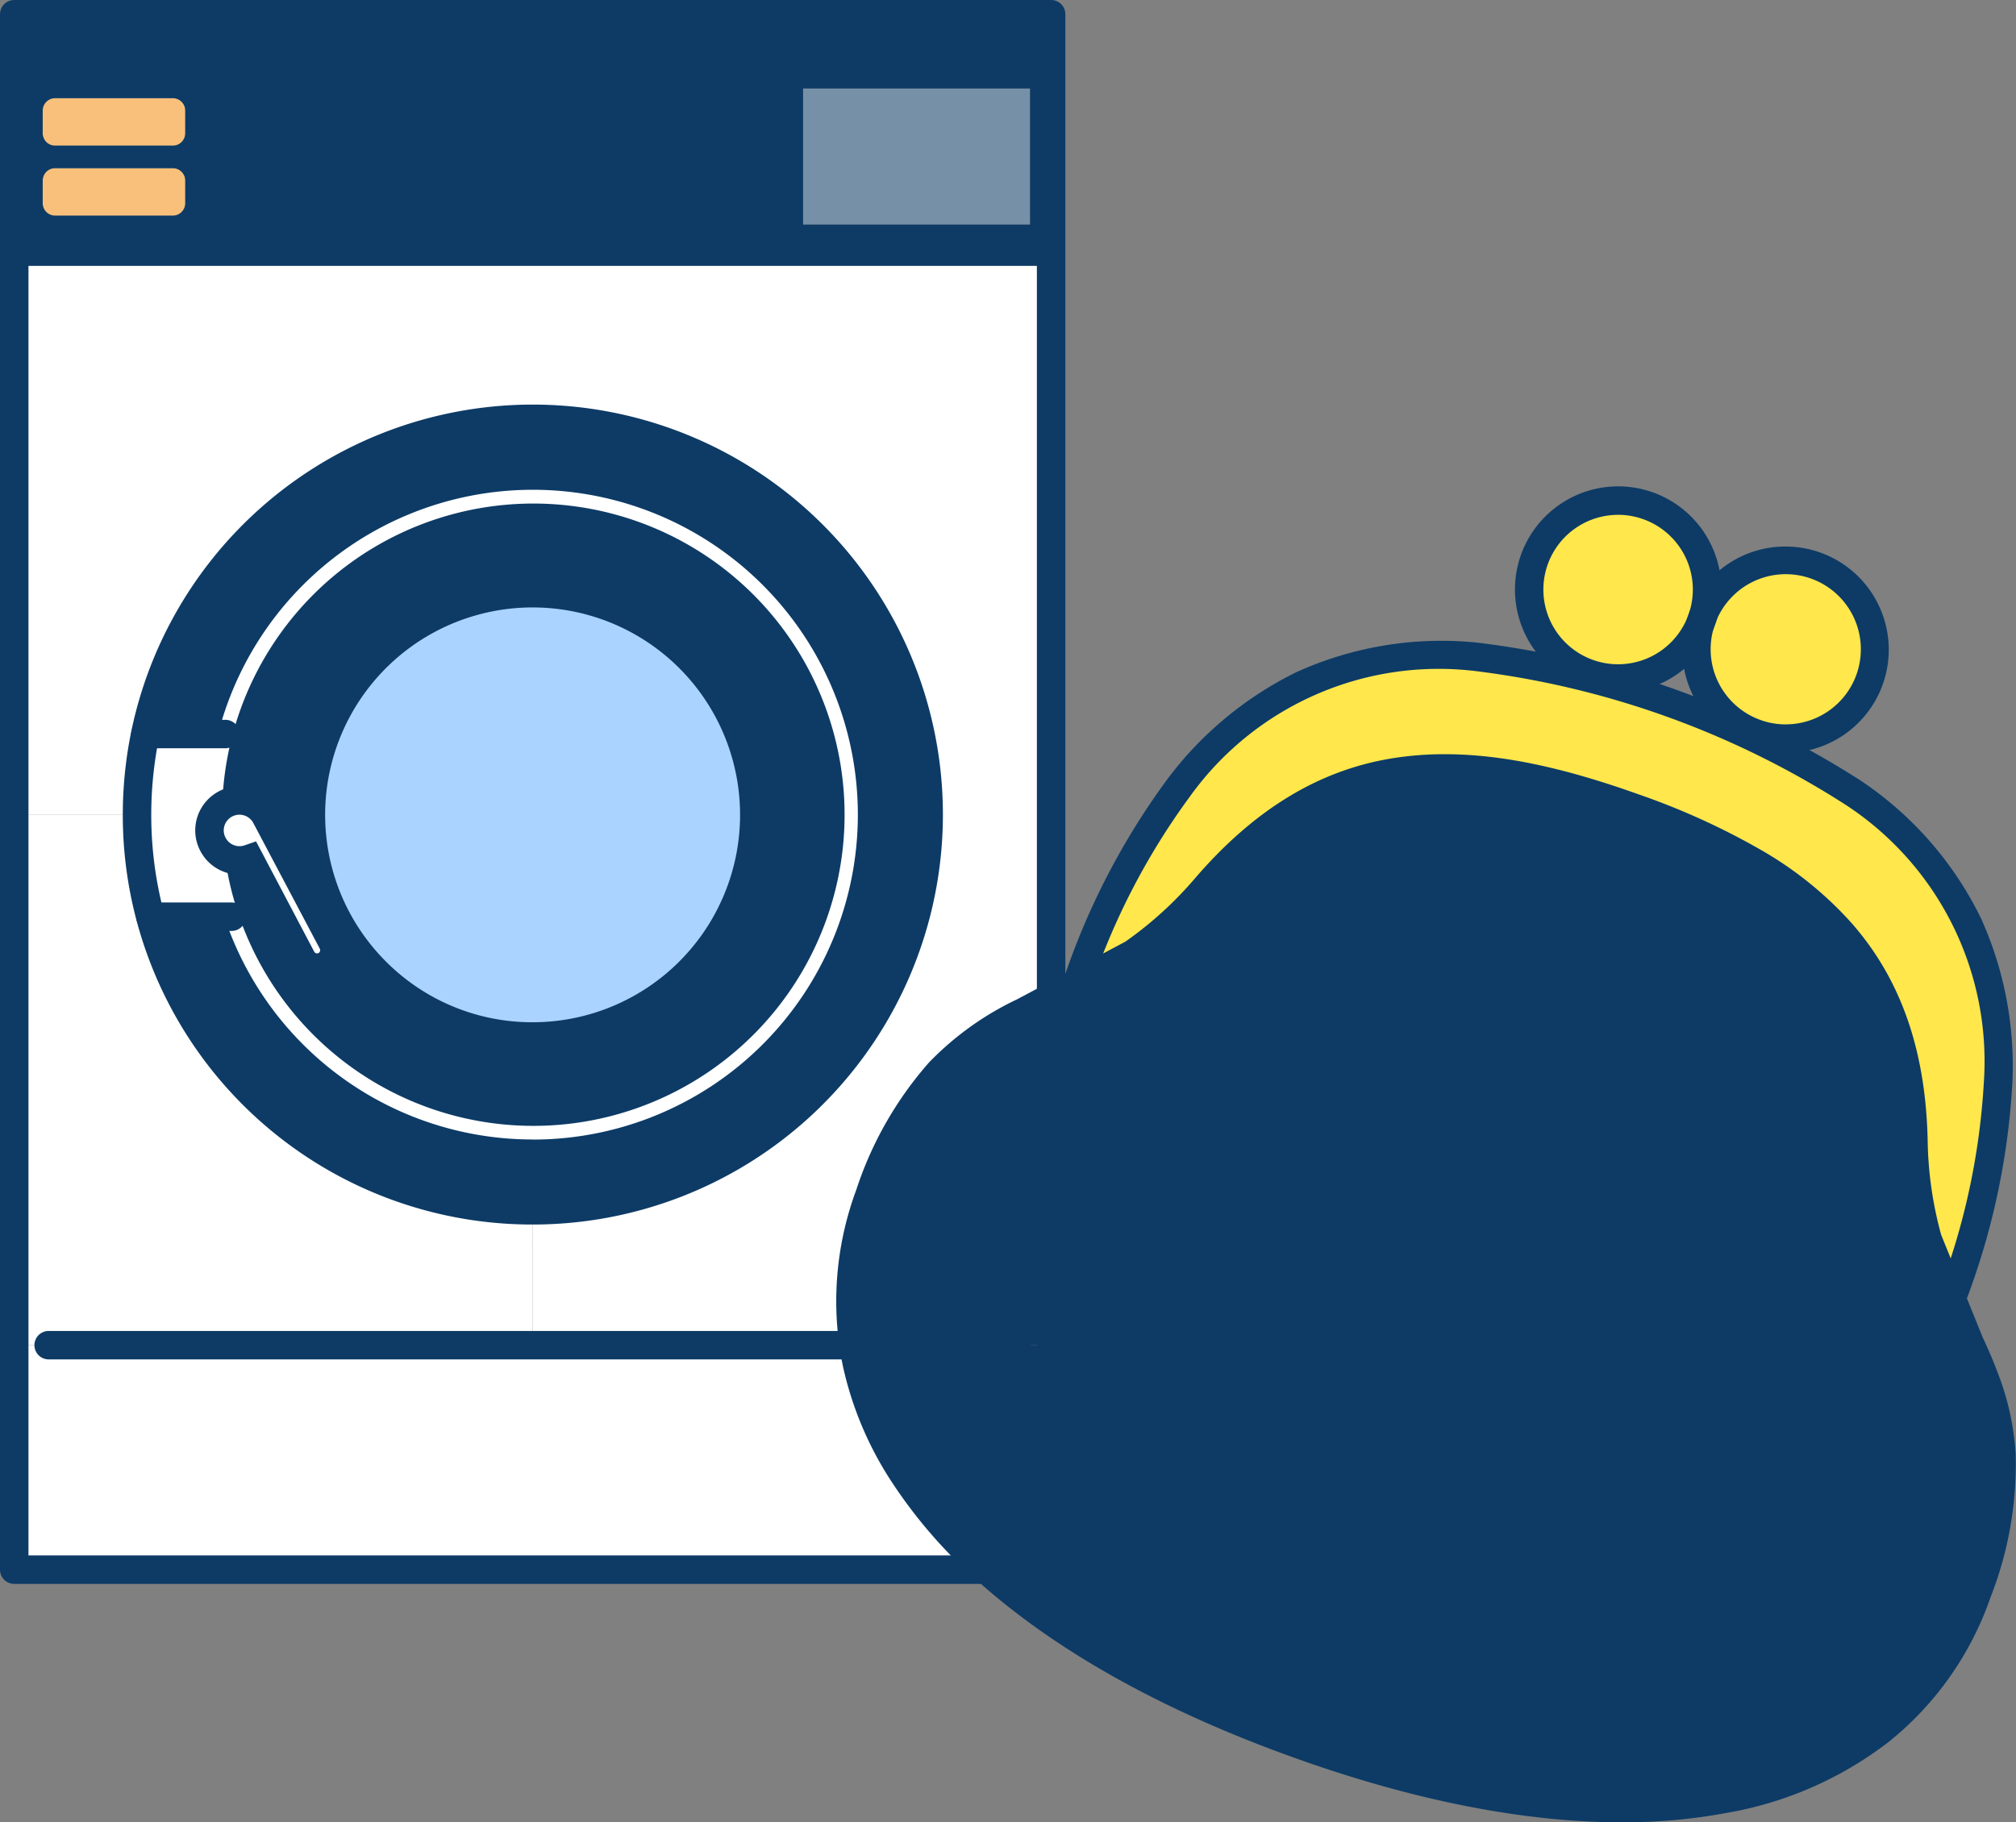
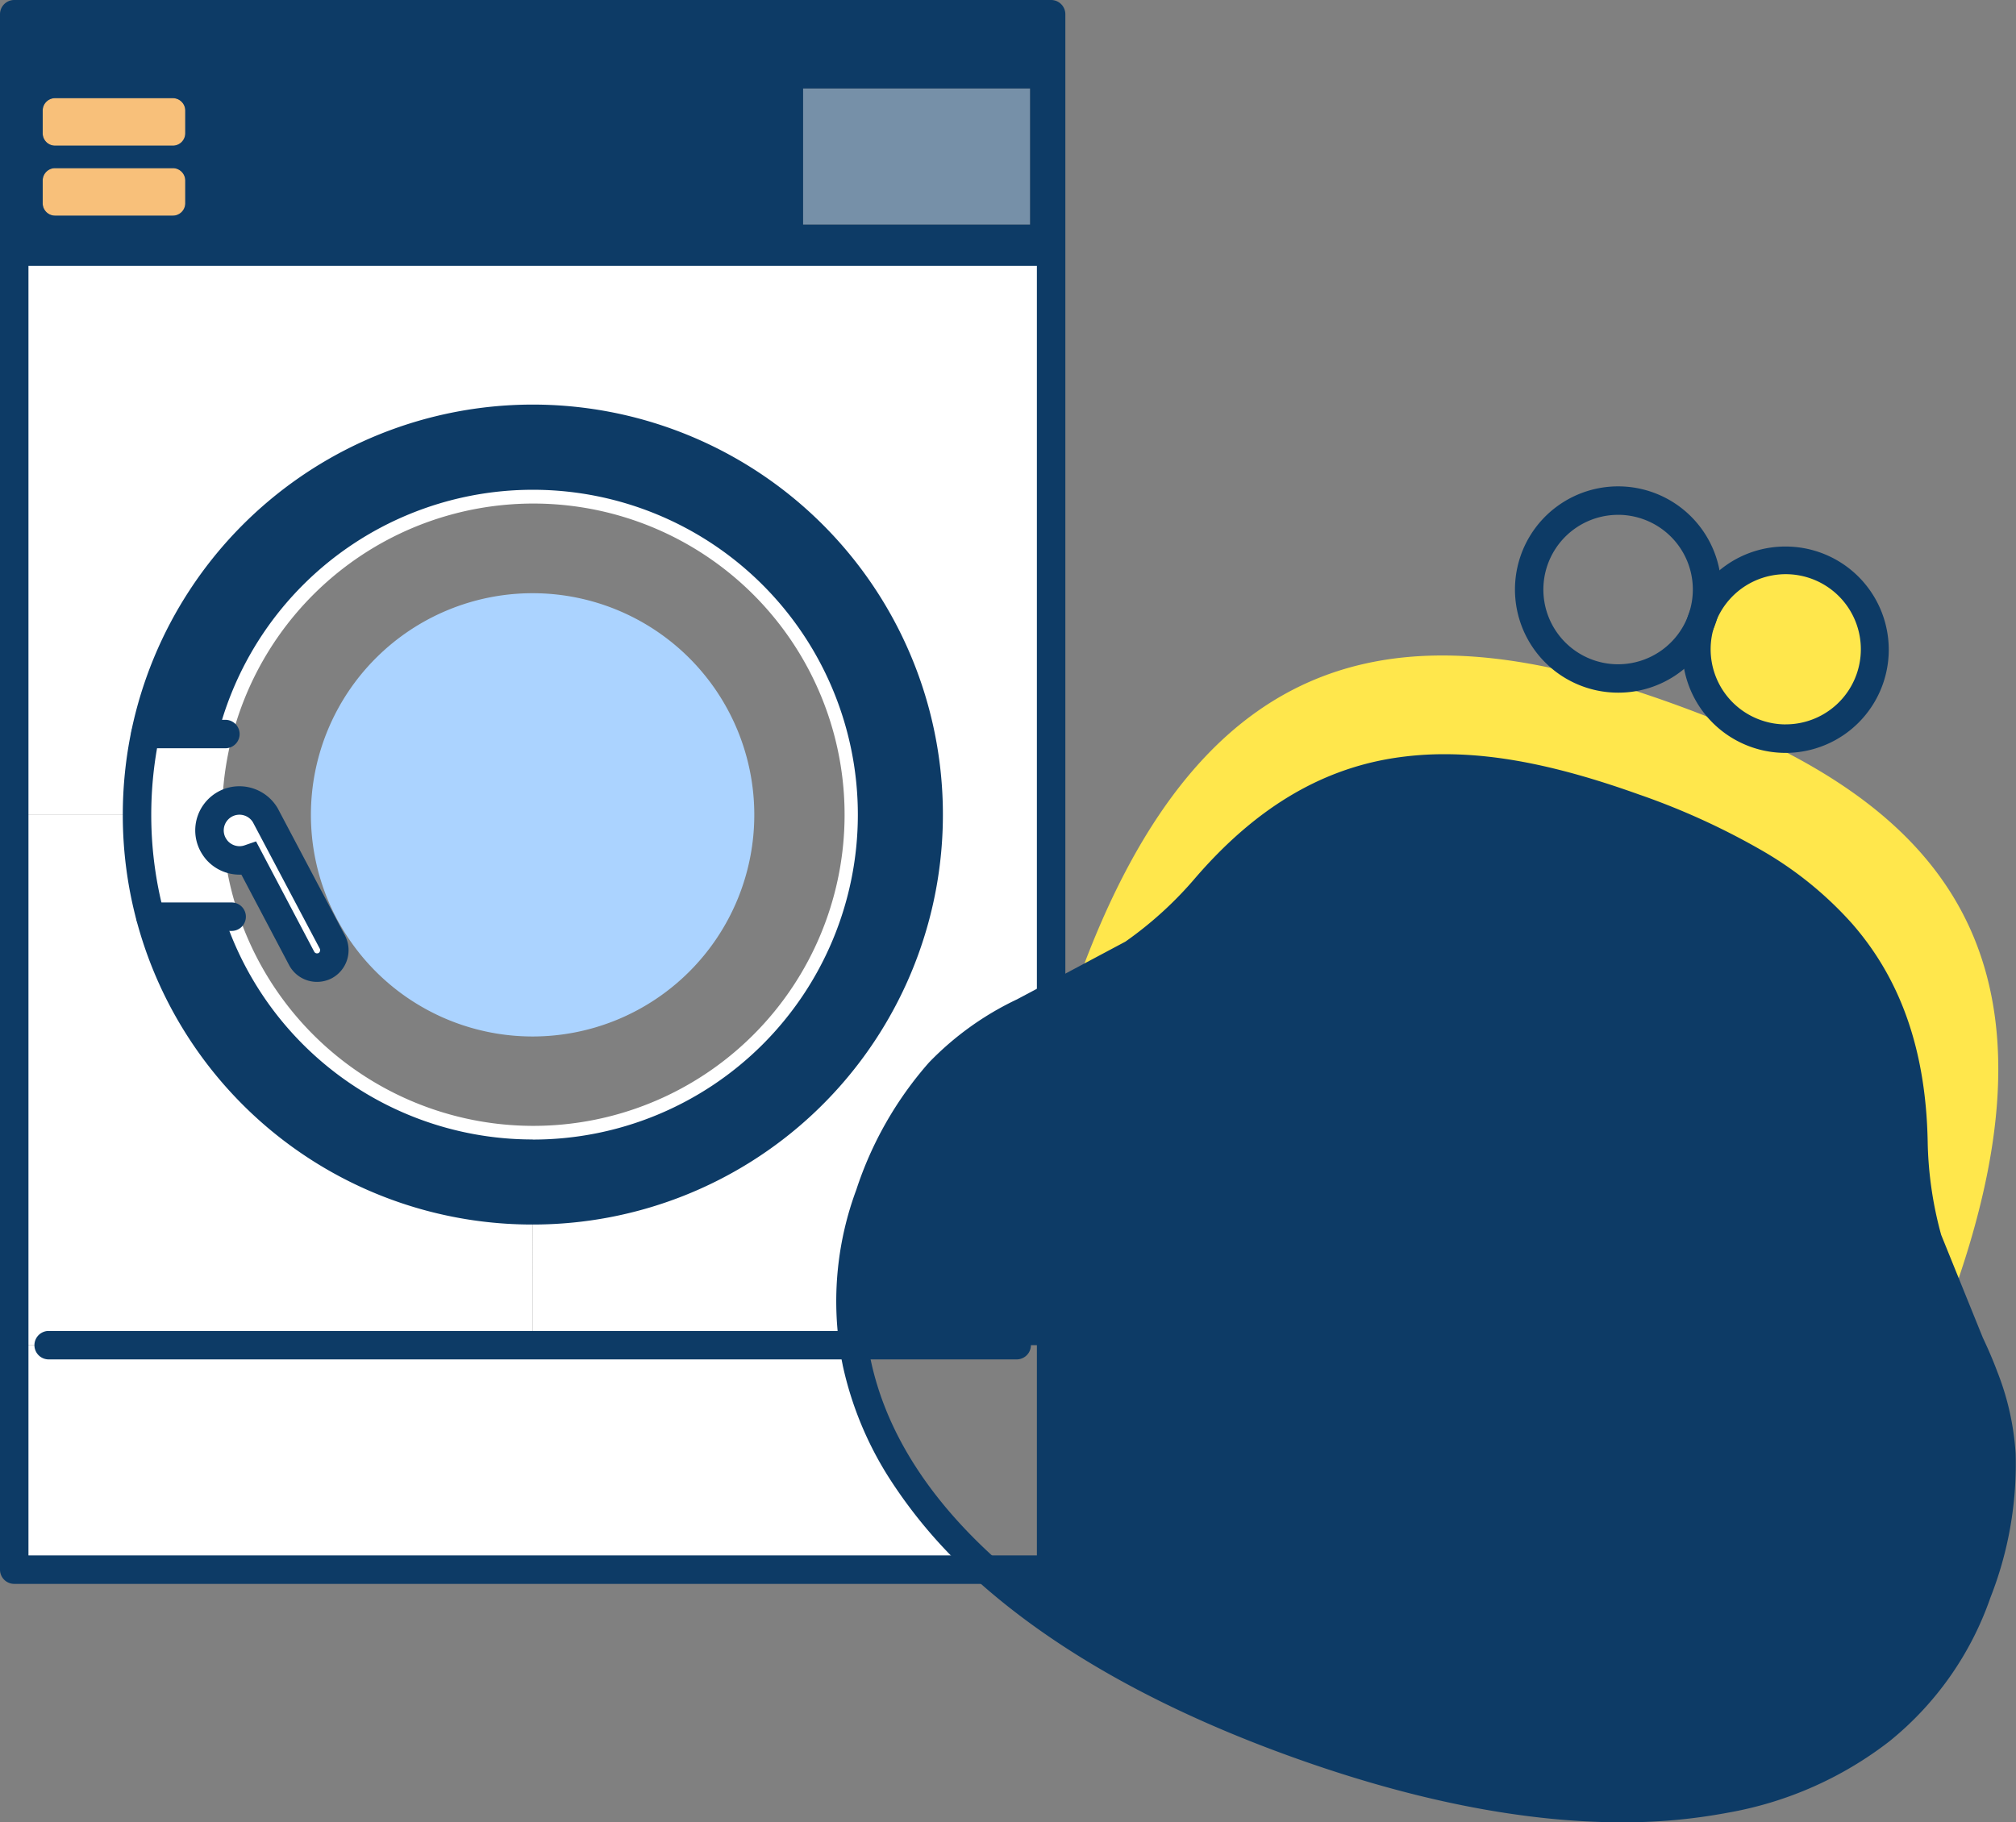
<svg xmlns="http://www.w3.org/2000/svg" width="141.68" height="128.101" viewBox="0 0 141.68 128.101">
  <rect x="0" y="0" width="141.68" height="128.101" fill="#808080" stroke="none" />
  <g transform="translate(-1603.407 -50.121)">
    <path d="M1731.007,89.911a6.249,6.249,0,1,1-8,3.77A6.248,6.248,0,0,1,1731.007,89.911Z" fill="#ffe74c" />
-     <path d="M1715.007,97.441a6.251,6.251,0,1,1,8-3.76A6.249,6.249,0,0,1,1715.007,97.441Z" fill="#ffe74c" />
    <path d="M1720.9,99.561c17.64,6.34,28.84,16.46,19.66,41.84l-1.68-4.15a27.116,27.116,0,0,1-1-6.88c-.12-6.06-1.76-10.89-5.08-14.68s-8.16-6.48-14.55-8.78-11.83-3.3-16.81-2.5-9.31,3.49-13.27,8.08a27.115,27.115,0,0,1-5.15,4.68l-3.92,2.09C1688.187,93.871,1703.257,93.211,1720.9,99.561Z" fill="#ffe74c" />
    <path d="M1740.557,141.4l1.28,3.16c.36.76.7,1.54,1,2.35a18.022,18.022,0,0,1,1.22,5.43,24.459,24.459,0,0,1-1.71,9.74,21.463,21.463,0,0,1-6.8,9.68,24.839,24.839,0,0,1-10.93,4.81c-8.39,1.61-18.71.2-30.03-3.87-8.49-3.05-15.59-6.9-20.91-11.41-.32-.27-.64-.55-.95-.83h4.55v-40.23l1.82-.97,3.92-2.09a27.115,27.115,0,0,0,5.15-4.68c3.96-4.59,8.3-7.28,13.27-8.08s10.42.21,16.81,2.5,11.23,4.99,14.55,8.78,4.96,8.62,5.08,14.68a27.116,27.116,0,0,0,1,6.88Z" fill="#0d3b66" />
    <path d="M1677.277,120.231v24.45H1663.4a21.53,21.53,0,0,1,1.13-10.59,24.405,24.405,0,0,1,4.89-8.59,20.1,20.1,0,0,1,5.92-4.24Z" fill="#0d3b66" />
    <rect width="15.95" height="9.57" transform="translate(1659.847 56.341)" fill="#7690a8" />
    <path d="M1672.727,160.461h-68.32v-15.78h58.99c.05.4.13.8.21,1.2C1664.727,151.231,1667.937,156.151,1672.727,160.461Z" fill="#fff" />
-     <path d="M1672.727,160.461c-4.79-4.31-8-9.23-9.12-14.58-.08-.4-.16-.8-.21-1.2h13.88v15.78Z" fill="#0d3b66" />
    <path d="M1668.637,107.4a27.8,27.8,0,1,0-55.6,0h-8.63V67.811h72.87v52.42l-1.94,1.03a20.1,20.1,0,0,0-5.92,4.24,24.405,24.405,0,0,0-4.89,8.59,21.53,21.53,0,0,0-1.13,10.59h-22.56V135.2A27.8,27.8,0,0,0,1668.637,107.4Z" fill="#fff" />
    <path d="M1640.837,91.821a15.58,15.58,0,1,1-15.58,15.58A15.582,15.582,0,0,1,1640.837,91.821Z" fill="#abd3ff" />
    <path d="M1640.837,135.2v9.48h-36.43V107.4h8.63a27.766,27.766,0,0,0,27.8,27.8Z" fill="#fff" />
    <path d="M1622.047,107.421l4.72,8.93a1.221,1.221,0,1,1-2.16,1.14l-3.69-7a2.108,2.108,0,0,1-2.26-.6,2.469,2.469,0,0,1-.28-.41,2.1,2.1,0,0,1,.14-2.2,2.106,2.106,0,0,1,3.53.14Z" fill="#fff" />
-     <path d="M1640.837,122.981a15.58,15.58,0,1,0-15.58-15.58A15.582,15.582,0,0,0,1640.837,122.981Zm22.33-15.58a22.326,22.326,0,0,1-43.47,7.16,21.98,21.98,0,0,1-1.04-4.67,2.108,2.108,0,0,0,2.26.6l3.69,7a1.221,1.221,0,1,0,2.16-1.14l-4.72-8.93a2.1,2.1,0,0,0-3.53-.14,22.325,22.325,0,0,1,44.65.12Z" fill="#0d3b66" />
    <path d="M1640.837,79.6a27.8,27.8,0,1,1-26.87,34.96h5.73a22.312,22.312,0,1,0-.45-12.84h-5.63A27.823,27.823,0,0,1,1640.837,79.6Z" fill="#0d3b66" />
    <path d="M1619.7,114.561h-5.73a28.06,28.06,0,0,1-.35-12.84h5.63a22.188,22.188,0,0,0-.73,5.56,2.1,2.1,0,0,0-.14,2.2,2.469,2.469,0,0,0,.28.41A21.98,21.98,0,0,0,1619.7,114.561Z" fill="#fff" />
    <path d="M1616.427,59.491a.873.873,0,0,1-.88.87h-8.27a.871.871,0,0,1-.87-.87v-1.6a.871.871,0,0,1,.87-.87h8.27a.873.873,0,0,1,.88.87Z" fill="#f8c07a" />
    <path d="M1616.427,64.411a.873.873,0,0,1-.88.87h-8.27a.871.871,0,0,1-.87-.87v-1.6a.871.871,0,0,1,.87-.87h8.27a.873.873,0,0,1,.88.87Z" fill="#f8c07a" />
    <path d="M1615.547,60.361a.873.873,0,0,0,.88-.87v-1.6a.873.873,0,0,0-.88-.87h-8.27a.871.871,0,0,0-.87.87v1.6a.871.871,0,0,0,.87.87Zm.88,2.45a.873.873,0,0,0-.88-.87h-8.27a.871.871,0,0,0-.87.87v1.6a.871.871,0,0,0,.87.87h8.27a.873.873,0,0,0,.88-.87Zm59.37,3.1v-9.57h-15.95v9.57Zm-71.39-14.79h72.87v16.69h-72.87Z" fill="#0d3b66" />
    <path d="M1677.277,161.461h-72.87a1,1,0,0,1-1-1V51.121a1,1,0,0,1,1-1h72.87a1,1,0,0,1,1,1v109.34A1,1,0,0,1,1677.277,161.461Zm-71.87-2h70.87V52.121h-70.87Z" fill="#0d3b66" />
    <path d="M72.49,1H0A1,1,0,0,1-1,0,1,1,0,0,1,0-1H72.49a1,1,0,0,1,1,1A1,1,0,0,1,72.49,1Z" transform="translate(1604.517 67.811)" fill="#0d3b66" />
    <path d="M1640.837,136.2a28.766,28.766,0,0,1-28.8-28.8,29,29,0,0,1,.6-5.883,28.819,28.819,0,1,1,28.2,34.683Zm0-55.6a26.821,26.821,0,0,0-26.241,21.324,27,27,0,0,0-.559,5.476,26.817,26.817,0,1,0,26.8-26.8Z" fill="#0d3b66" />
    <path d="M1640.847,130.221a22.819,22.819,0,0,1-22.687-20.274.5.5,0,0,1,.994-.111,21.486,21.486,0,0,0,1.016,4.564,21.873,21.873,0,1,0-1.153-7.115.5.5,0,0,1-.5.5h0a.5.5,0,0,1-.5-.5,22.839,22.839,0,1,1,22.83,22.943Z" fill="#fff" />
-     <path d="M1640.837,90.821a16.533,16.533,0,1,1-6.452,1.3A16.488,16.488,0,0,1,1640.837,90.821Zm0,31.16a14.58,14.58,0,1,0-10.308-4.269A14.5,14.5,0,0,0,1640.837,121.981Z" fill="#0d3b66" />
    <path d="M5.62,1H0A1,1,0,0,1-1,0,1,1,0,0,1,0-1H5.62a1,1,0,0,1,1,1A1,1,0,0,1,5.62,1Z" transform="translate(1613.627 101.721)" fill="#0d3b66" />
    <path d="M5.71,1H0A1,1,0,0,1-1,0,1,1,0,0,1,0-1H5.71a1,1,0,0,1,1,1A1,1,0,0,1,5.71,1Z" transform="translate(1613.977 114.561)" fill="#0d3b66" />
    <path d="M1620.227,105.391a3.123,3.123,0,0,1,2.681,1.521l.023.041,4.72,8.93a2.238,2.238,0,0,1-.917,3l-.018.009a2.244,2.244,0,0,1-1.026.25,2.214,2.214,0,0,1-1.969-1.183l-3.35-6.354-.133,0a3.122,3.122,0,0,1-2.33-1.049l-.021-.024a3.456,3.456,0,0,1-.394-.579,3.1,3.1,0,0,1,.2-3.243l.013-.018a3.122,3.122,0,0,1,1.089-.948A3.089,3.089,0,0,1,1620.227,105.391Zm.949,2.522a1.11,1.11,0,0,0-1.46-.393,1.121,1.121,0,0,0-.385.342,1.1,1.1,0,0,0-.072,1.148,1.446,1.446,0,0,0,.156.228,1.12,1.12,0,0,0,.825.367,1.071,1.071,0,0,0,.351-.059l.811-.28,4.09,7.759a.222.222,0,0,0,.2.114.231.231,0,0,0,.1-.022.236.236,0,0,0,.093-.3Z" fill="#0d3b66" />
    <path d="M1674.857,145.681h-68.03a1,1,0,0,1,0-2h68.03a1,1,0,0,1,0,2Z" fill="#0d3b66" />
    <path d="M1717.391,178.222c-6.9,0-14.69-1.541-23.142-4.58-8.693-3.123-15.832-7.022-21.218-11.588-.321-.271-.649-.558-.974-.851a34.4,34.4,0,0,1-6.111-7.108,24.332,24.332,0,0,1-3.317-8.01l0-.009c-.081-.406-.165-.826-.22-1.259a22.5,22.5,0,0,1,1.179-11.065,25.545,25.545,0,0,1,5.1-8.935,21.181,21.181,0,0,1,6.19-4.445l1.932-1.026,5.687-3.032a26.294,26.294,0,0,0,4.915-4.479c4.167-4.83,8.7-7.582,13.867-8.413a23.108,23.108,0,0,1,3.653-.284c3.928,0,8.266.9,13.653,2.83a50.262,50.262,0,0,1,8.6,3.912,25.646,25.646,0,0,1,6.367,5.151c3.458,3.948,5.2,8.958,5.328,15.315a26.4,26.4,0,0,0,.948,6.579l2.929,7.233c.406.859.74,1.645,1.021,2.4a18.859,18.859,0,0,1,1.282,5.721,25.591,25.591,0,0,1-1.767,10.137,22.4,22.4,0,0,1-7.117,10.124,25.809,25.809,0,0,1-11.364,5.01A39.5,39.5,0,0,1,1717.391,178.222Zm-52.8-32.541c1.047,5,4.011,9.72,8.809,14.037.309.279.62.551.926.809,5.205,4.413,12.136,8.191,20.6,11.233,8.234,2.961,15.793,4.462,22.466,4.462a37.495,37.495,0,0,0,7.037-.633,23.835,23.835,0,0,0,10.495-4.609,20.425,20.425,0,0,0,6.483-9.237,23.663,23.663,0,0,0,1.653-9.343,16.922,16.922,0,0,0-1.156-5.133l0-.008c-.263-.71-.579-1.452-.966-2.269q-.012-.026-.023-.053l-2.96-7.31a.986.986,0,0,1-.035-.1,28.335,28.335,0,0,1-1.038-7.129s0,0,0-.006c-.116-5.869-1.7-10.461-4.832-14.041a23.686,23.686,0,0,0-5.881-4.747,48.307,48.307,0,0,0-8.256-3.751,38.681,38.681,0,0,0-12.977-2.712,21.1,21.1,0,0,0-3.335.259c-4.68.753-8.825,3.287-12.671,7.746a28.231,28.231,0,0,1-5.339,4.85.978.978,0,0,1-.1.06l-5.74,3.06-1.941,1.031-.016.009a19.06,19.06,0,0,0-5.64,4.029,23.617,23.617,0,0,0-4.682,8.249,20.522,20.522,0,0,0-1.082,10.1l0,.026C1664.435,144.921,1664.512,145.307,1664.587,145.681Z" fill="#0d3b66" />
    <path d="M1717.123,98.812a7.251,7.251,0,1,1,6.825-4.792A7.229,7.229,0,0,1,1717.123,98.812Zm.008-12.5a5.252,5.252,0,1,0,1.776.312A5.27,5.27,0,0,0,1717.132,86.31Z" fill="#0d3b66" />
    <path d="M1728.891,88.54h0a7.253,7.253,0,1,1-6.825,4.8A7.227,7.227,0,0,1,1728.892,88.54Zm.007,12.5a5.278,5.278,0,1,0-1.786-.314A5.24,5.24,0,0,0,1728.9,101.043Z" fill="#0d3b66" />
-     <path d="M1739.867,144.231a1,1,0,0,1-.932-1.361c.236-.61.466-1.22.684-1.813a49.06,49.06,0,0,0,3.205-14.805A21.538,21.538,0,0,0,1733,106.621a62.269,62.269,0,0,0-25.942-9.332A21.526,21.526,0,0,0,1687,106.156a49.018,49.018,0,0,0-6.957,13.442c-.244.677-.454,1.283-.641,1.855a1,1,0,0,1-1.9-.623c.194-.591.41-1.215.66-1.908a50.976,50.976,0,0,1,7.257-13.99,25.188,25.188,0,0,1,9.094-7.56,24.653,24.653,0,0,1,12.708-2.077,64.189,64.189,0,0,1,26.942,9.692,24.659,24.659,0,0,1,8.471,9.7,25.207,25.207,0,0,1,2.194,11.631,51.028,51.028,0,0,1-3.325,15.425c-.223.609-.458,1.23-.7,1.851A1,1,0,0,1,1739.867,144.231Z" fill="#0d3b66" />
  </g>
</svg>